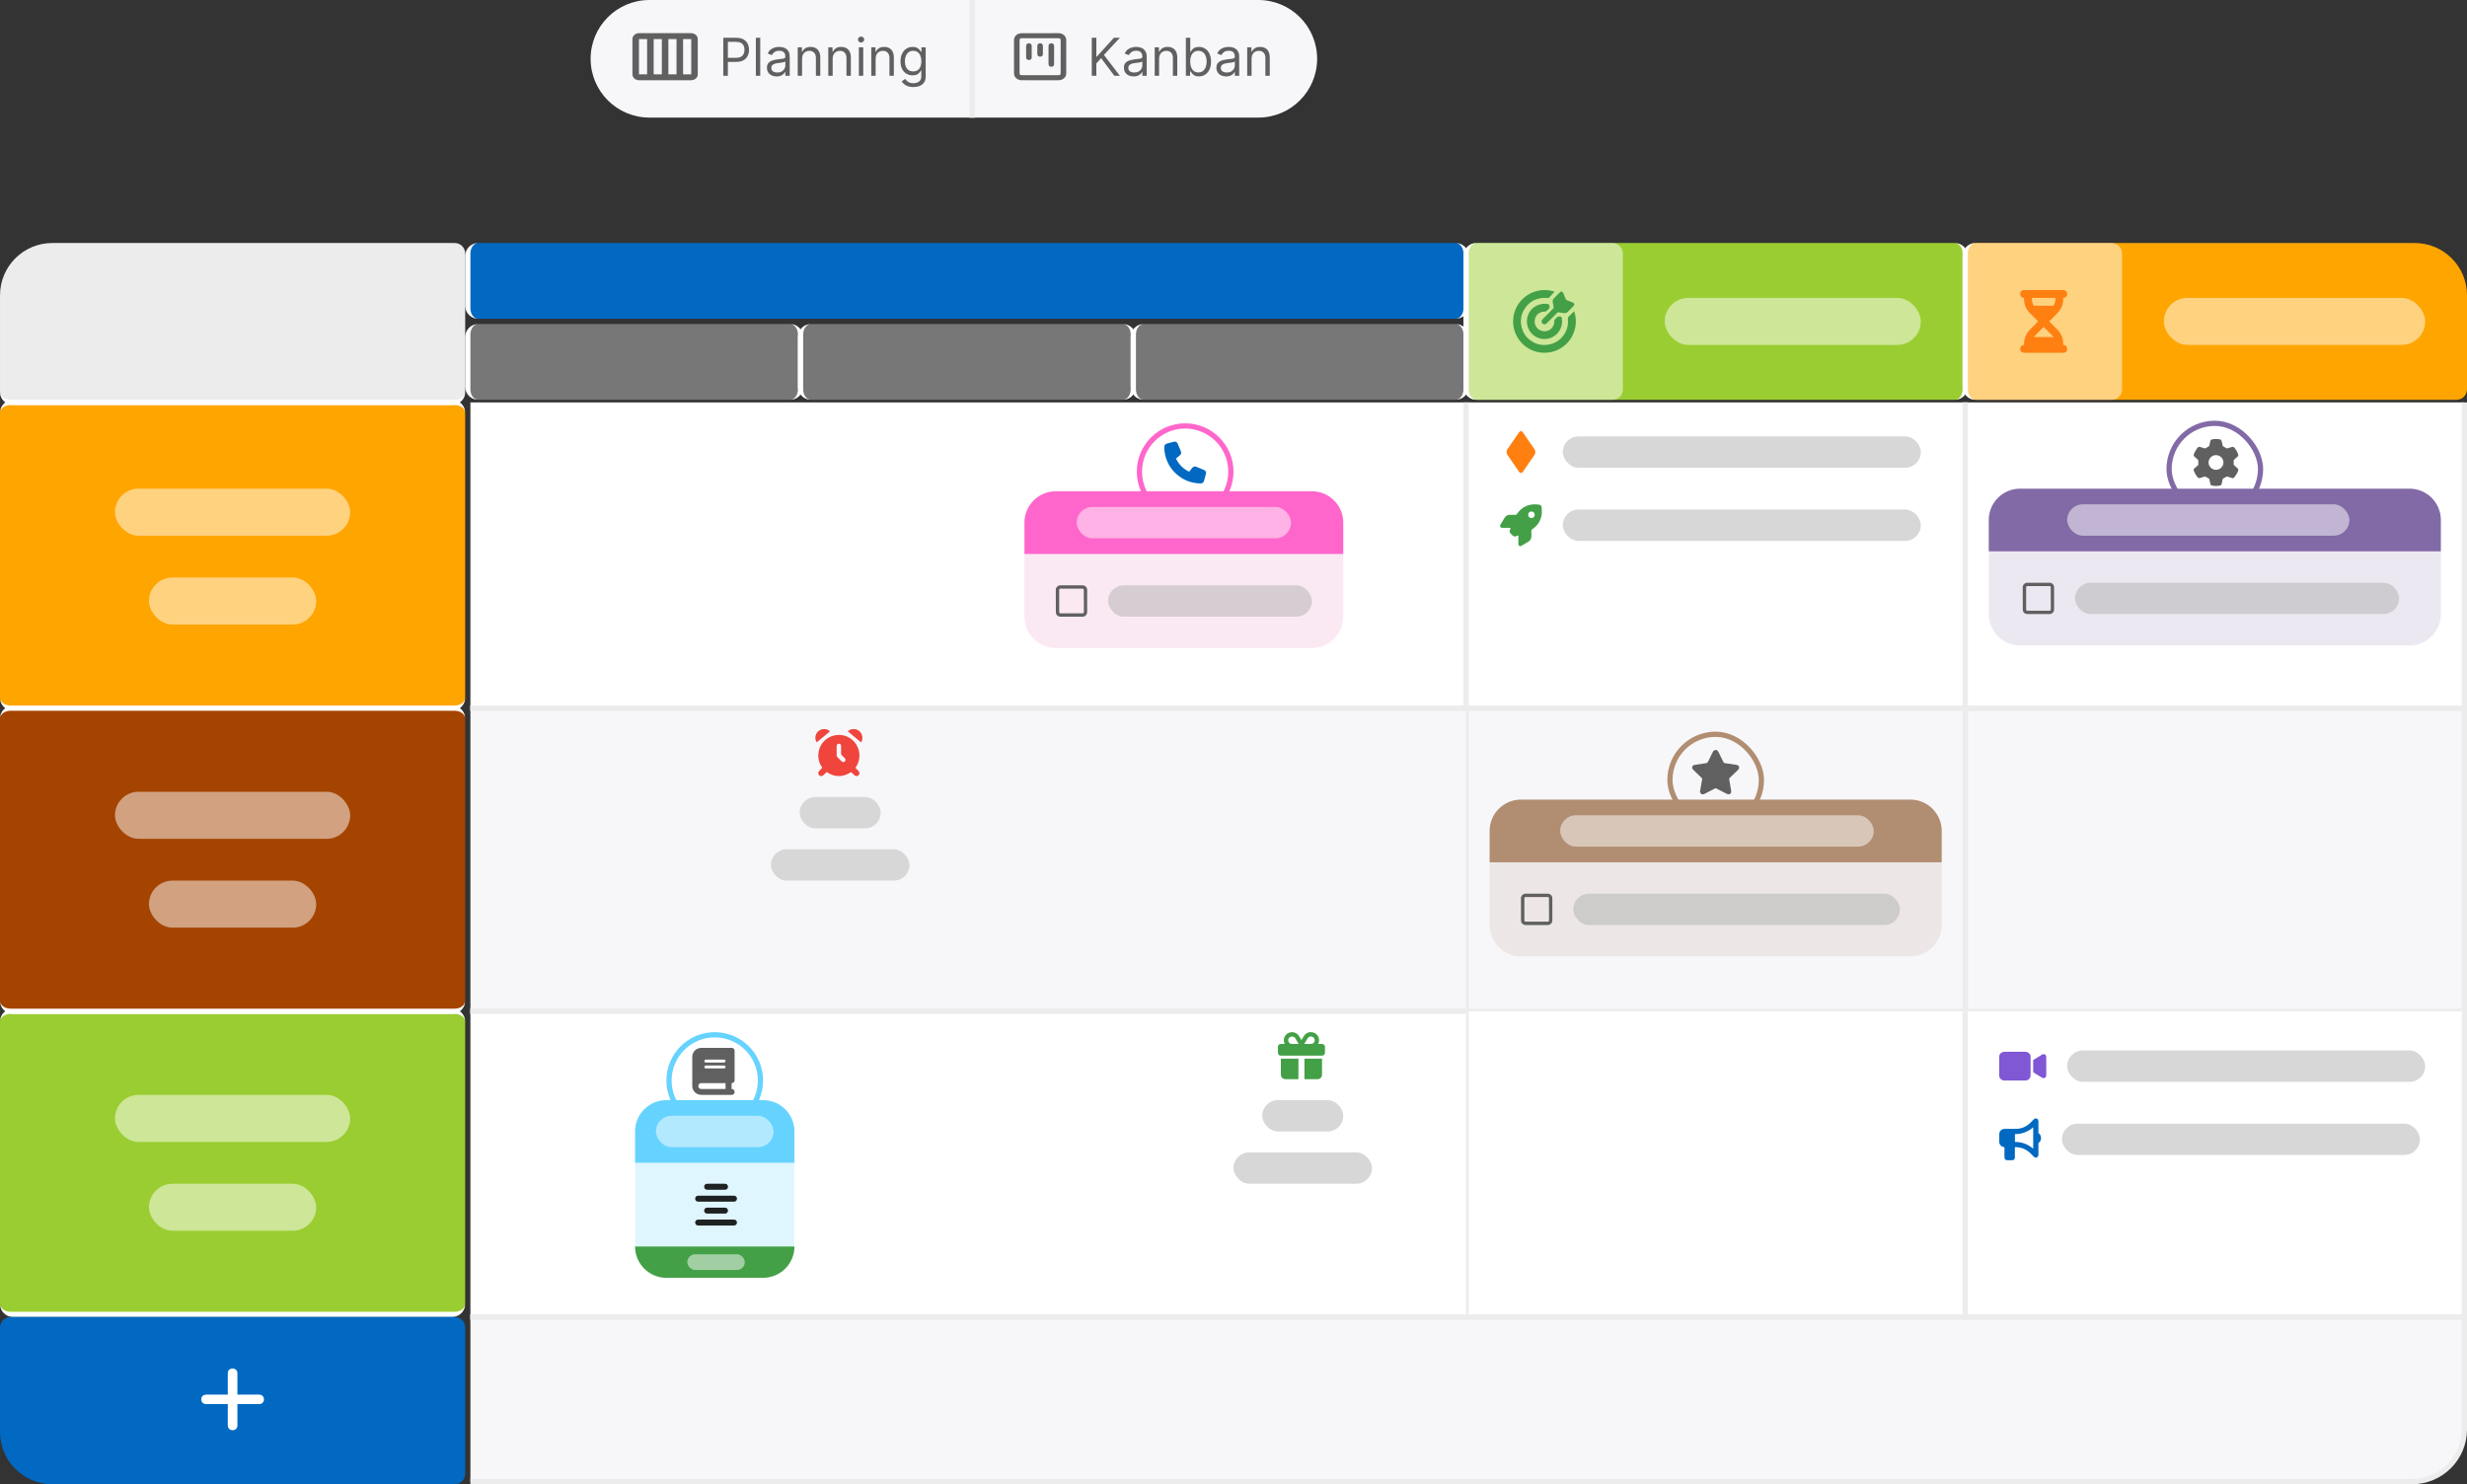
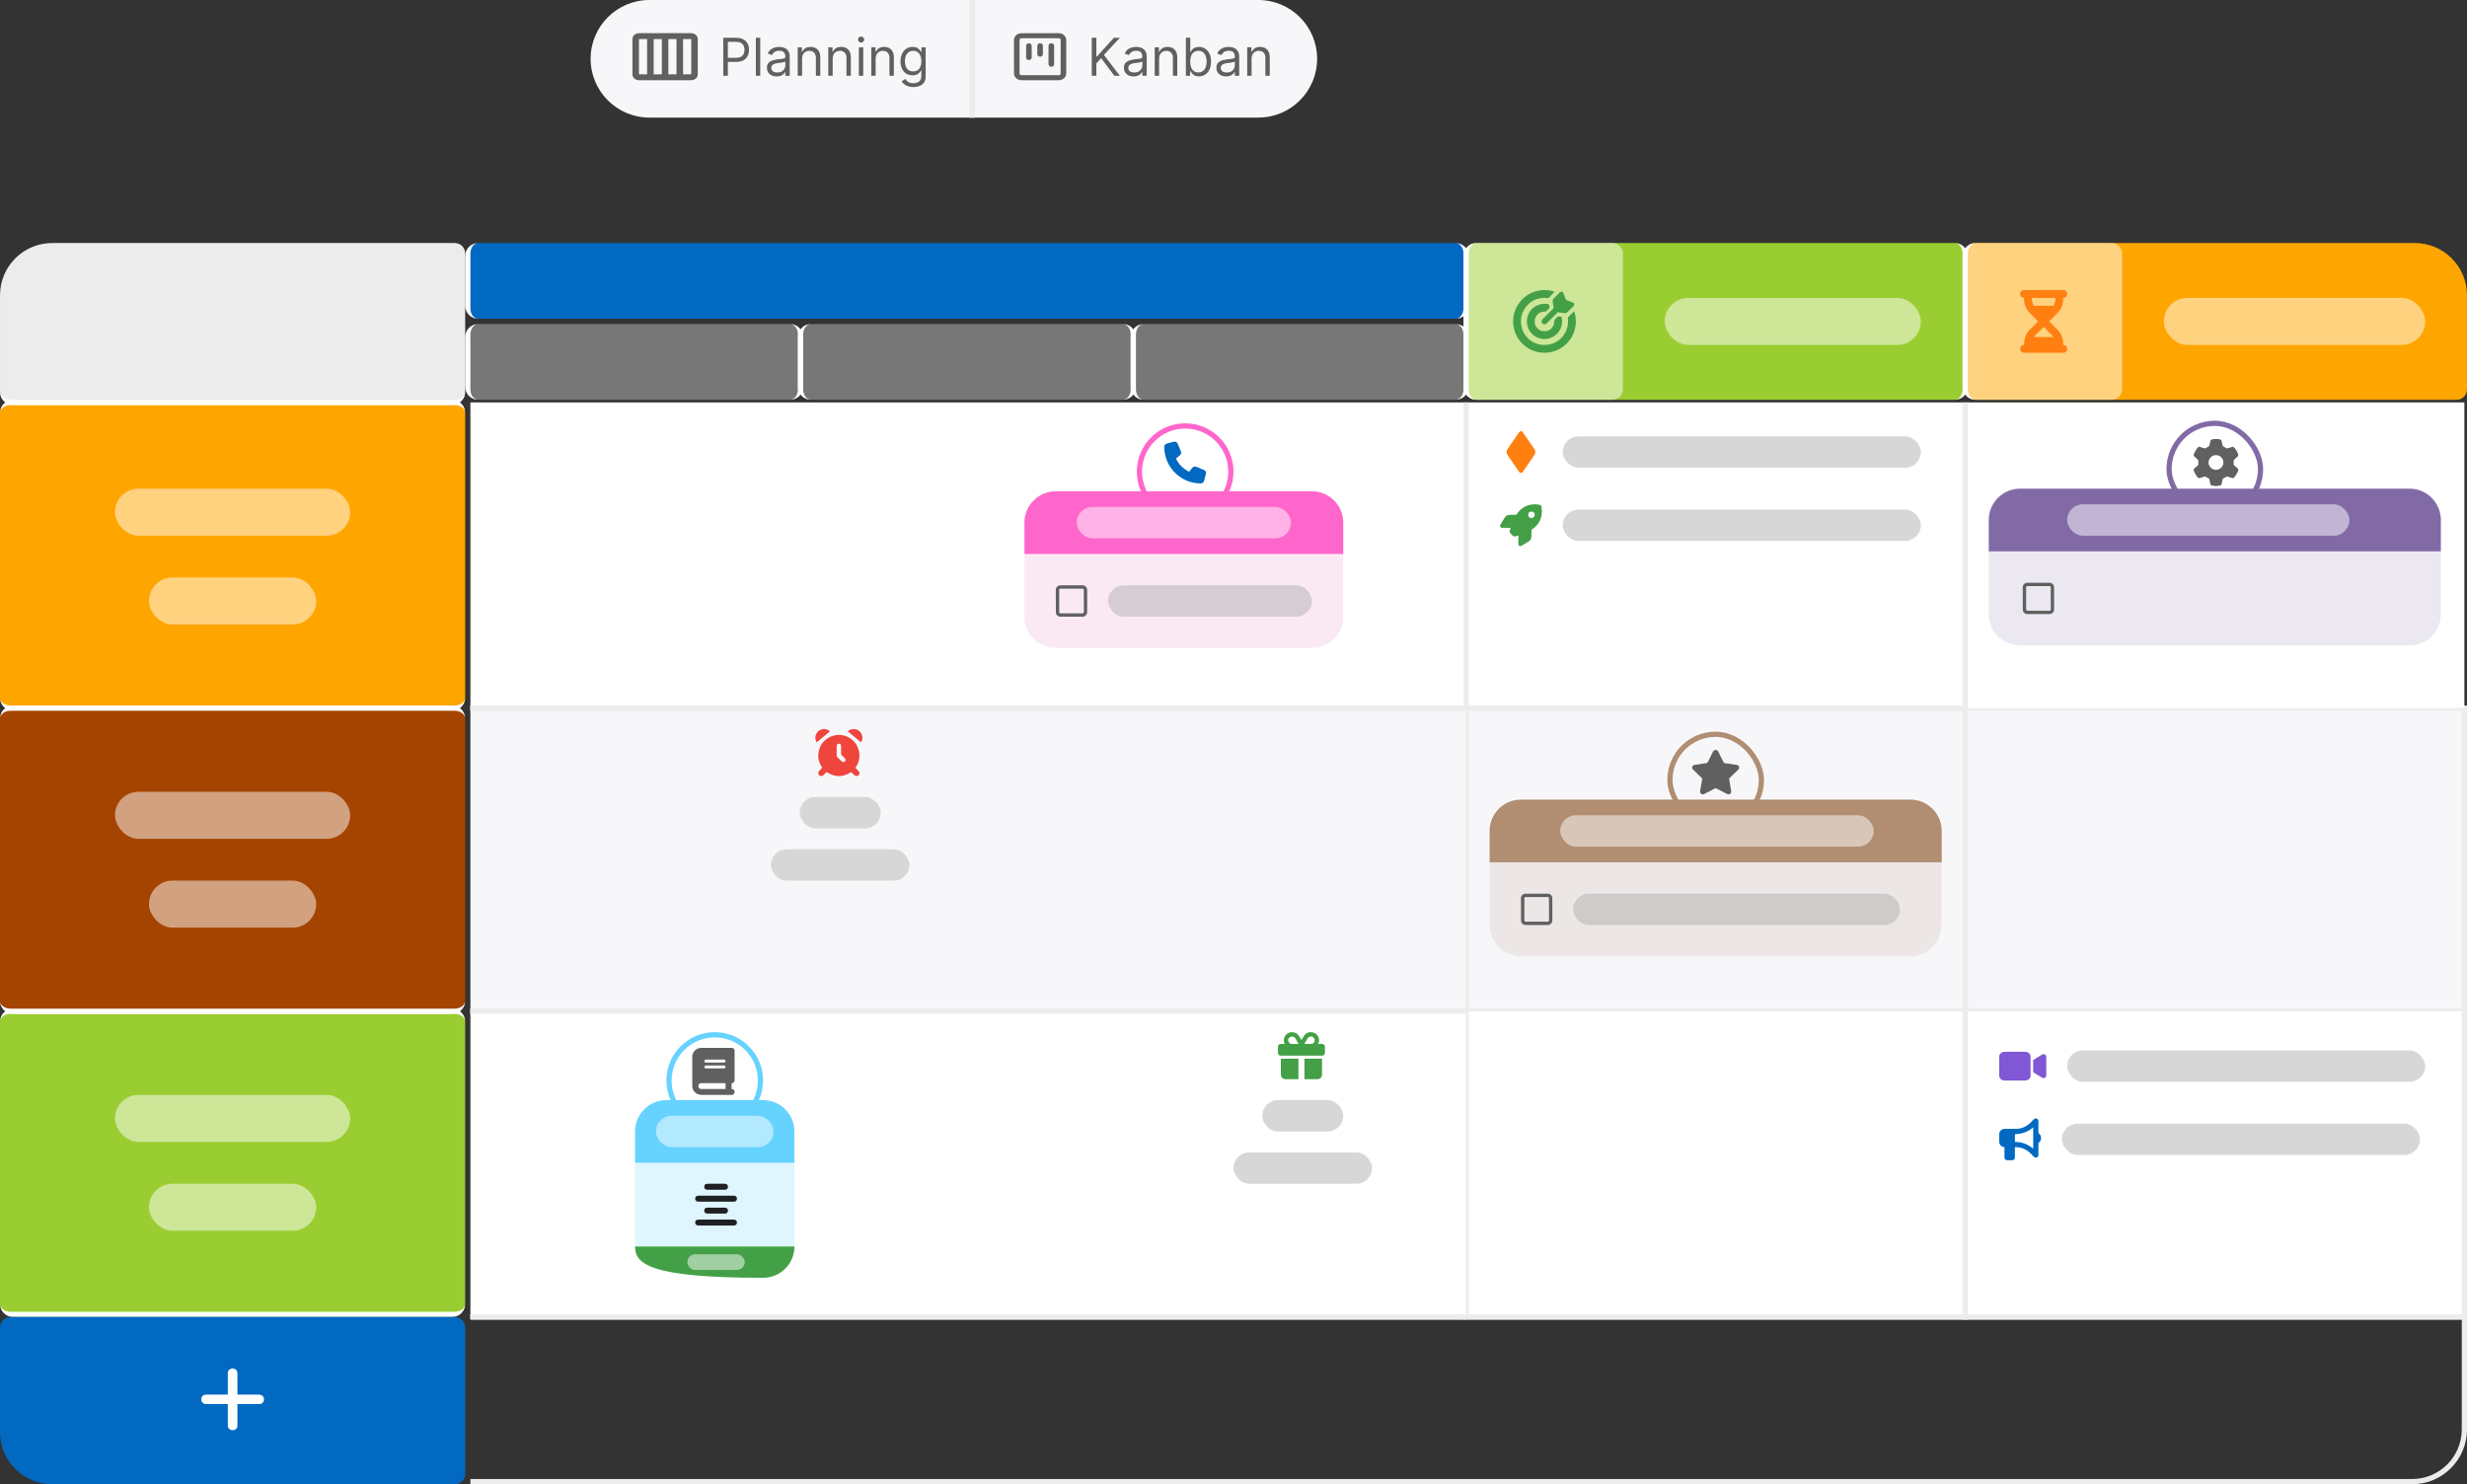
<svg xmlns="http://www.w3.org/2000/svg" width="944" height="568" viewBox="0 0 944 568" fill="none">
  <rect x="0" y="0" width="944" height="568" fill="#333333" stroke="none" />
  <path d="M0 158C0 155.791 1.791 154 4 154H174C176.209 154 178 155.791 178 158V267C178 269.209 176.209 271 174 271H4C1.791 271 0 269.209 0 267V158Z" fill="#FFA500" />
  <path d="M0 158C0 155.239 2.239 153 5 153H173C175.761 153 178 155.239 178 158C178 156.343 176.209 155 174 155H4C1.791 155 0 156.343 0 158ZM178 267C178 269.761 175.761 272 173 272H5C2.239 272 0 269.761 0 267C0 268.657 1.791 270 4 270H174C176.209 270 178 268.657 178 267ZM0 271V154V271ZM178 154V271V154Z" fill="white" />
  <rect x="44" y="187" width="90" height="18" rx="9" fill="#FFD280" />
  <rect x="57" y="221" width="64" height="18" rx="9" fill="#FFD280" />
  <path d="M0 391C0 388.791 1.791 387 4 387H174C176.209 387 178 388.791 178 391V499C178 501.209 176.209 503 174 503H4C1.791 503 0 501.209 0 499V391Z" fill="#9ACD31" />
  <path d="M0 391C0 388.239 2.239 386 5 386H173C175.761 386 178 388.239 178 391C178 389.343 176.209 388 174 388H4C1.791 388 0 389.343 0 391ZM178 499C178 501.761 175.761 504 173 504H5C2.239 504 0 501.761 0 499C0 500.657 1.791 502 4 502H174C176.209 502 178 500.657 178 499ZM0 503V387V503ZM178 387V503V387Z" fill="white" />
  <rect x="44" y="419" width="90" height="18" rx="9" fill="#CDE698" />
  <rect x="57" y="453" width="64" height="18" rx="9" fill="#CDE698" />
  <path d="M0 275C0 272.791 1.791 271 4 271H174C176.209 271 178 272.791 178 275V383C178 385.209 176.209 387 174 387H4C1.791 387 0 385.209 0 383V275Z" fill="#A44400" />
  <path d="M0 275C0 272.239 2.239 270 5 270H173C175.761 270 178 272.239 178 275C178 273.343 176.209 272 174 272H4C1.791 272 0 273.343 0 275ZM178 383C178 385.761 175.761 388 173 388H5C2.239 388 0 385.761 0 383C0 384.657 1.791 386 4 386H174C176.209 386 178 384.657 178 383ZM0 387V271V387ZM178 271V387V271Z" fill="white" />
  <rect x="44" y="303" width="90" height="18" rx="9" fill="#D1A180" />
  <rect x="57" y="337" width="64" height="18" rx="9" fill="#D1A180" />
  <path d="M0.004 508C0.004 505.791 1.795 504 4.004 504H174.004C176.213 504 178.004 505.791 178.004 508V564C178.004 566.209 176.213 568 174.004 568H20.004C8.958 568 0.004 559.046 0.004 548V508Z" fill="#0169C1" />
  <path d="M87.161 533.703V533.514C87.161 530.822 87.156 528.13 87.165 525.439C87.167 524.777 87.462 524.241 88.066 523.934C88.632 523.645 89.245 523.603 89.836 523.876C90.519 524.192 90.842 524.761 90.844 525.491C90.851 527.645 90.847 529.801 90.847 531.954C90.847 532.492 90.847 533.03 90.847 533.566C90.847 533.606 90.847 533.648 90.847 533.703C90.906 533.703 90.954 533.703 91.004 533.703C93.699 533.703 96.396 533.703 99.091 533.703C99.449 533.703 99.797 533.75 100.111 533.932C100.604 534.215 100.89 534.641 100.973 535.193C101.034 535.593 101.014 535.991 100.824 536.356C100.49 537.003 99.938 537.327 99.205 537.329C96.475 537.332 93.745 537.329 91.015 537.329H90.847C90.847 537.385 90.847 537.436 90.847 537.487C90.847 540.175 90.847 542.863 90.847 545.551C90.847 546.649 89.98 547.407 88.869 547.316C88.302 547.27 87.852 547.058 87.51 546.614C87.276 546.311 87.167 545.964 87.165 545.589C87.161 542.89 87.163 540.189 87.163 537.49C87.163 537.441 87.163 537.394 87.163 537.329H87.01C84.334 537.329 81.657 537.329 78.981 537.325C78.767 537.325 78.549 537.307 78.342 537.258C77.602 537.081 77.174 536.593 77.043 535.871C76.934 535.28 77.048 534.728 77.471 534.263C77.777 533.924 78.172 533.768 78.617 533.723C78.803 533.703 78.994 533.699 79.182 533.699C81.784 533.699 84.389 533.699 86.991 533.699C87.045 533.699 87.097 533.699 87.165 533.699L87.161 533.703Z" fill="white" />
  <path d="M0.004 113C0.004 101.954 8.958 93 20.004 93H174.004C176.213 93 178.004 94.791 178.004 97V150C178.004 152.209 176.213 154 174.004 154H4.004C1.795 154 0.004 152.209 0.004 150V113Z" fill="#ECECEC" />
  <path d="M0.004 93H178.004H0.004ZM178.004 150C178.004 152.761 175.765 155 173.004 155H5.004C2.242 155 0.004 152.761 0.004 150C0.004 151.657 1.795 153 4.004 153H174.004C176.213 153 178.004 151.657 178.004 150ZM0.004 154V93V154ZM178.004 93V154V93Z" fill="white" />
-   <path d="M180 504H943V547C943 558.046 934.046 567 923 567H180V504Z" fill="#F7F7FA" />
  <path d="M180 503H944L942 505H180V503ZM944 547C944 558.598 934.598 568 923 568H180V566H923C933.493 566 942 557.493 942 547H944ZM180 567V504V567ZM944 503V547C944 558.598 934.598 568 923 568V566C933.493 566 942 557.493 942 547V505L944 503Z" fill="#ECECEC" />
  <path d="M179 97C179 94.791 180.791 93 183 93H557C559.209 93 561 94.791 561 97V118C561 120.209 559.209 122 557 122H183C180.791 122 179 120.209 179 118V97Z" fill="#0169C1" />
  <path d="M179 93H561H179ZM561 122H179H561ZM183 122C180.239 122 178 119.761 178 117V98C178 95.239 180.239 93 183 93C181.343 93 180 94.791 180 97V118C180 120.209 181.343 122 183 122ZM557 93C559.761 93 562 95.239 562 98V117C562 119.761 559.761 122 557 122C558.657 122 560 120.209 560 118V97C560 94.791 558.657 93 557 93Z" fill="white" />
  <path d="M179 128C179 125.791 180.791 124 183 124H302.333C304.542 124 306.333 125.791 306.333 128V149C306.333 151.209 304.542 153 302.333 153H183C180.791 153 179 151.209 179 149V128Z" fill="#777777" />
  <path d="M179 124H306.333H179ZM306.333 153H179H306.333ZM183 153C180.239 153 178 150.761 178 148V129C178 126.239 180.239 124 183 124C181.343 124 180 125.791 180 128V149C180 151.209 181.343 153 183 153ZM302.333 124C305.095 124 307.333 126.239 307.333 129V148C307.333 150.761 305.095 153 302.333 153C303.99 153 305.333 151.209 305.333 149V128C305.333 125.791 303.99 124 302.333 124Z" fill="white" />
  <path d="M306.333 128C306.333 125.791 308.123 124 310.333 124H429.666C431.875 124 433.666 125.791 433.666 128V149C433.666 151.209 431.875 153 429.666 153H310.333C308.123 153 306.333 151.209 306.333 149V128Z" fill="#777777" />
  <path d="M306.333 124H433.666H306.333ZM433.666 153H306.333H433.666ZM310.333 153C307.571 153 305.333 150.761 305.333 148V129C305.333 126.239 307.571 124 310.333 124C308.676 124 307.333 125.791 307.333 128V149C307.333 151.209 308.676 153 310.333 153ZM429.666 124C432.427 124 434.666 126.239 434.666 129V148C434.666 150.761 432.427 153 429.666 153C431.323 153 432.666 151.209 432.666 149V128C432.666 125.791 431.323 124 429.666 124Z" fill="white" />
  <path d="M433.667 128C433.667 125.791 435.458 124 437.667 124H557.001C559.21 124 561.001 125.791 561.001 128V149C561.001 151.209 559.21 153 557.001 153H437.667C435.458 153 433.667 151.209 433.667 149V128Z" fill="#777777" />
  <path d="M433.667 124H561.001H433.667ZM561.001 153H433.667H561.001ZM437.667 153C434.906 153 432.667 150.761 432.667 148V129C432.667 126.239 434.906 124 437.667 124C436.011 124 434.667 125.791 434.667 128V149C434.667 151.209 436.011 153 437.667 153ZM557.001 124C559.762 124 562.001 126.239 562.001 129V148C562.001 150.761 559.762 153 557.001 153C558.658 153 560.001 151.209 560.001 149V128C560.001 125.791 558.658 124 557.001 124Z" fill="white" />
  <path d="M561 97C561 94.791 562.791 93 565 93H748C750.209 93 752 94.791 752 97V149C752 151.209 750.209 153 748 153H565C562.791 153 561 151.209 561 149V97Z" fill="#9ACD31" />
  <path d="M561 93H752H561ZM752 153H561H752ZM565 153C562.239 153 560 150.761 560 148V98C560 95.239 562.239 93 565 93C563.343 93 562 94.791 562 97V149C562 151.209 563.343 153 565 153ZM748 93C750.761 93 753 95.239 753 98V148C753 150.761 750.761 153 748 153C749.657 153 751 151.209 751 149V97C751 94.791 749.657 93 748 93Z" fill="white" />
  <rect opacity="0.5" x="637" y="114" width="98" height="18" rx="9" fill="white" />
  <g opacity="0.5">
    <path d="M561 97C561 94.791 562.791 93 565 93H617C619.209 93 621 94.791 621 97V149C621 151.209 619.209 153 617 153H565C562.791 153 561 151.209 561 149V97Z" fill="white" />
    <path d="M561 93H621H561ZM621 153H561H621ZM565 153C562.239 153 560 150.761 560 148V98C560 95.239 562.239 93 565 93C563.343 93 562 94.791 562 97V149C562 151.209 563.343 153 565 153ZM621 93V153V93Z" fill="white" />
  </g>
  <path d="M594.855 111.661C594.407 112.131 593.954 112.608 593.498 113.084C593.185 113.407 592.92 113.853 592.536 114.012C592.176 114.161 591.69 113.988 591.261 113.991C587.73 114.009 584.971 115.451 583.167 118.52C582.102 120.334 581.773 122.323 582.106 124.413C582.556 127.251 584.033 129.399 586.501 130.832C588.323 131.888 590.304 132.223 592.396 131.899C594.931 131.508 596.936 130.258 598.402 128.175C599.698 126.334 600.181 124.258 599.949 122.026C599.912 121.657 599.969 121.415 600.256 121.156C600.879 120.596 601.453 119.982 602.049 119.392C602.135 119.308 602.225 119.226 602.321 119.136C603.806 122.956 603.011 128.949 598.247 132.563C593.49 136.171 586.765 135.74 582.513 131.488C578.277 127.254 577.842 120.581 581.372 115.846C584.962 111.027 590.964 110.18 594.855 111.661Z" fill="#43A047" />
  <path d="M591.03 119.243C588.818 119.244 587.177 120.933 587.233 123.149C587.287 125.279 589.063 126.879 591.242 126.762C593.275 126.652 594.78 125.012 594.747 122.913C594.742 122.583 594.817 122.35 595.064 122.133C595.374 121.86 595.638 121.535 595.951 121.27C596.08 121.161 596.288 121.126 596.467 121.096C596.585 121.075 596.714 121.123 596.837 121.136C597.542 121.216 597.561 121.236 597.664 121.949C598.064 124.751 596.786 127.464 594.343 128.843C590.303 131.124 585.173 128.818 584.371 124.157C583.79 120.786 585.837 117.226 589.569 116.431C590.532 116.226 591.501 116.192 592.469 116.413C592.663 116.457 592.749 116.542 592.82 116.762C593.064 117.515 592.943 118.109 592.256 118.56C592.091 118.666 591.967 118.835 591.822 118.973C591.639 119.152 591.374 119.241 591.027 119.241L591.03 119.243Z" fill="#43A047" />
  <path d="M598.488 119.839C597.922 119.754 597.166 119.653 596.417 119.516C596.187 119.474 596.048 119.525 595.891 119.681C594.568 121.013 593.239 122.34 591.91 123.666C591.608 123.968 591.261 124.194 590.808 124.098C589.965 123.92 589.625 123.021 590.131 122.325C590.218 122.204 590.325 122.096 590.432 121.99C591.714 120.706 592.995 119.421 594.284 118.143C594.457 117.971 594.535 117.821 594.481 117.556C594.347 116.909 594.267 116.249 594.163 115.596C594.07 115.011 594.218 114.523 594.657 114.101C595.398 113.391 596.111 112.653 596.838 111.929C597.392 111.378 597.919 111.491 598.222 112.227C598.52 112.954 598.821 113.681 599.101 114.416C599.192 114.657 599.329 114.803 599.575 114.895C600.335 115.179 601.088 115.483 601.839 115.789C602.487 116.052 602.605 116.623 602.114 117.119C601.375 117.866 600.627 118.607 599.885 119.35C599.551 119.684 599.161 119.879 598.49 119.838L598.488 119.839Z" fill="#43A047" />
  <path d="M752 97C752 94.791 753.791 93 756 93H924C935.046 93 944 101.954 944 113V149C944 151.209 942.209 153 940 153H756C753.791 153 752 151.209 752 149V97Z" fill="#FFA500" />
  <path d="M752 93H944H752ZM944 153H752H944ZM756 153C753.239 153 751 150.761 751 148V98C751 95.239 753.239 93 756 93C754.343 93 753 94.791 753 97V149C753 151.209 754.343 153 756 153ZM944 93V153V93Z" fill="white" />
  <rect opacity="0.5" x="828" y="114" width="100" height="18" rx="9" fill="white" />
  <g opacity="0.5">
    <path d="M752 97C752 94.791 753.791 93 756 93H808C810.209 93 812 94.791 812 97V149C812 151.209 810.209 153 808 153H756C753.791 153 752 151.209 752 149V97Z" fill="white" />
    <path d="M752 93H812H752ZM812 153H752H812ZM756 153C753.239 153 751 150.761 751 148V98C751 95.239 753.239 93 756 93C754.343 93 753 94.791 753 97V149C753 151.209 754.343 153 756 153ZM812 93V153V93Z" fill="white" />
  </g>
  <path d="M784.114 123.009C784.333 123.226 784.547 123.436 784.758 123.648C785.591 124.48 786.425 125.313 787.256 126.147C787.778 126.671 788.231 127.252 788.581 127.906C788.886 128.478 789.123 129.076 789.272 129.71C789.388 130.204 789.466 130.702 789.478 131.209C789.484 131.471 789.478 131.732 789.478 132C789.727 132.005 789.945 132.036 790.148 132.131C790.629 132.354 790.896 132.737 790.974 133.256C791.022 133.581 791.001 133.901 790.851 134.197C790.581 134.73 790.136 134.996 789.544 134.998C787.308 135.002 785.072 134.999 782.837 134.999C780.099 134.999 777.36 135.001 774.623 134.996C774.409 134.996 774.192 134.966 773.986 134.915C773.621 134.825 773.362 134.575 773.197 134.255C772.911 133.7 772.934 133.139 773.28 132.611C773.515 132.25 773.875 132.083 774.292 132.024C774.363 132.014 774.433 132.006 774.513 131.996C774.513 131.955 774.513 131.914 774.513 131.875C774.528 131.495 774.527 131.113 774.561 130.734C774.62 130.095 774.764 129.473 774.989 128.87C775.227 128.234 775.55 127.648 775.945 127.097C776.387 126.482 776.935 125.965 777.465 125.432C778.241 124.653 779.018 123.876 779.794 123.098C779.859 123.032 779.86 122.967 779.797 122.904C778.794 121.898 777.787 120.895 776.786 119.886C776.393 119.488 776.031 119.061 775.724 118.592C775.333 117.994 775.027 117.353 774.827 116.665C774.654 116.07 774.543 115.464 774.53 114.841C774.525 114.592 774.516 114.342 774.513 114.092C774.513 114.025 774.497 113.999 774.424 113.999C773.932 113.993 773.553 113.766 773.265 113.379C773.114 113.176 773.042 112.937 773.02 112.69C772.99 112.376 773.024 112.066 773.173 111.779C773.394 111.359 773.739 111.12 774.193 111.041C774.358 111.011 774.528 111.002 774.696 111.002C779.597 111 784.5 111 789.401 111C789.72 111 790.032 111.033 790.31 111.209C790.699 111.453 790.92 111.808 790.98 112.262C791.022 112.581 791.004 112.897 790.858 113.187C790.597 113.707 790.167 113.973 789.586 113.997C789.562 113.997 789.538 114 789.499 114.003C789.499 114.046 789.499 114.085 789.499 114.125C789.479 114.558 789.485 114.995 789.436 115.425C789.342 116.252 789.111 117.041 788.742 117.792C788.402 118.478 787.978 119.105 787.448 119.652C786.701 120.421 785.942 121.177 785.188 121.937C784.852 122.275 784.511 122.612 784.173 122.949C784.157 122.964 784.144 122.981 784.117 123.011L784.114 123.009ZM777.509 114C777.509 114.161 777.509 114.312 777.509 114.461C777.515 115.331 777.718 116.147 778.193 116.887C778.247 116.972 778.301 117.002 778.4 117.002C779.97 116.999 781.54 117.001 783.112 117.001C783.961 117.001 784.81 117.001 785.66 117.001C785.711 117.001 785.753 116.998 785.786 116.945C786.012 116.586 786.192 116.207 786.315 115.802C786.492 115.22 786.518 114.623 786.503 114.021C786.503 114.014 786.495 114.005 786.492 113.999H777.509V114ZM782.021 125.091C781.944 125.172 781.893 125.229 781.839 125.283C780.86 126.265 779.877 127.244 778.903 128.231C778.687 128.451 778.504 128.702 778.307 128.939C778.295 128.955 778.29 128.976 778.281 128.997H785.744C785.719 128.956 785.704 128.926 785.682 128.9C785.489 128.667 785.31 128.421 785.098 128.206C784.139 127.234 783.17 126.271 782.207 125.306C782.144 125.243 782.09 125.169 782.022 125.091H782.021Z" fill="#FF7F11" />
  <path d="M752 271H943V387H752V271Z" fill="#F7F7FA" />
  <path d="M752 271V270H751V271H752ZM943 271H944V270H943V271ZM943 387V388H944V387H943ZM752 387H751V388H752V387ZM752 272H943V270H752V272ZM942 271V387H944V271H942ZM943 386H752V388H943V386ZM753 387V271H751V387H753Z" fill="#ECECEC" />
  <path d="M561 271H752V387H561V271Z" fill="#F7F7FA" />
  <path d="M561 271V270H560V271H561ZM752 271H753V270H752V271ZM752 387V388H753V387H752ZM561 387H560V388H561V387ZM561 272H752V270H561V272ZM751 271V387H753V271H751ZM752 386H561V388H752V386ZM562 387V271H560V387H562Z" fill="#ECECEC" />
  <path opacity="0.15" d="M570 330H743V354C743 360.627 737.627 366 731 366H582C575.373 366 570 360.627 570 354V330Z" fill="#B18D71" />
  <path d="M588.066 342C589.445 342 590.811 342 592.19 342C592.537 342 592.861 342.06 593.161 342.252C593.628 342.539 593.904 342.959 593.976 343.51C593.988 343.618 594 343.738 594 343.846C594 346.651 594 349.457 594 352.262C594 352.993 593.568 353.604 592.945 353.868C592.729 353.964 592.49 354 592.25 354C589.433 354 586.627 354 583.81 354C583.427 354 583.067 353.916 582.743 353.688C582.324 353.377 582.072 352.969 582.024 352.442C582.024 352.37 582.024 352.298 582.024 352.238C582 349.385 582 346.555 582 343.726C582 343.115 582.276 342.635 582.779 342.288C583.031 342.108 583.319 342.036 583.618 342C583.75 342 583.882 342 584.002 342C585.357 342 586.711 342 588.066 342ZM592.717 347.994C592.717 346.603 592.717 345.213 592.717 343.834C592.717 343.774 592.717 343.714 592.717 343.654C592.693 343.475 592.585 343.343 592.418 343.307C592.346 343.295 592.274 343.283 592.202 343.283C589.421 343.283 586.651 343.283 583.87 343.283C583.81 343.283 583.738 343.283 583.678 343.283C583.487 343.307 583.367 343.427 583.331 343.606C583.319 343.678 583.307 343.762 583.307 343.846C583.307 346.627 583.307 349.397 583.307 352.178C583.307 352.238 583.307 352.286 583.319 352.346C583.343 352.525 583.451 352.645 583.63 352.681C583.702 352.693 583.774 352.705 583.858 352.705C586.639 352.705 589.409 352.705 592.19 352.705C592.25 352.705 592.31 352.705 592.382 352.693C592.561 352.669 592.681 352.561 592.717 352.382C592.729 352.31 592.741 352.238 592.741 352.166C592.741 350.775 592.741 349.385 592.741 347.994H592.717Z" fill="#606060" />
  <rect opacity="0.5" x="602" y="342" width="125" height="12" rx="6" fill="#B0B0B0" />
  <rect x="639" y="281" width="35" height="35" rx="17.5" stroke="#B18D71" stroke-width="2" />
  <path d="M650.5 302.982C650.622 302.265 650.726 301.645 650.836 301.026C651.006 300.059 651.187 299.093 651.345 298.123C651.363 298.011 651.291 297.847 651.203 297.763C650.107 296.687 649.001 295.621 647.894 294.554C647.63 294.299 647.452 294.011 647.511 293.635C647.596 293.096 647.862 292.81 648.419 292.722C649.682 292.52 650.949 292.339 652.215 292.149C652.287 292.138 652.359 292.109 652.429 292.115C653.16 292.164 653.488 291.757 653.76 291.147C654.28 289.979 654.884 288.846 655.458 287.702C655.744 287.131 656.257 286.887 656.816 287.049C657.163 287.149 657.376 287.389 657.529 287.7C658.195 289.047 658.873 290.389 659.532 291.739C659.623 291.924 659.735 292.003 659.932 292.031C661.423 292.246 662.913 292.471 664.405 292.685C665.147 292.792 665.538 293.19 665.497 293.828C665.477 294.138 665.313 294.375 665.093 294.587C664.012 295.627 662.937 296.675 661.847 297.706C661.68 297.863 661.641 298.009 661.677 298.216C661.93 299.673 662.173 301.131 662.426 302.587C662.552 303.313 662.259 303.855 661.597 303.966C661.353 304.007 661.05 303.933 660.822 303.82C659.455 303.139 658.1 302.437 656.746 301.73C656.555 301.63 656.411 301.64 656.226 301.737C654.882 302.442 653.535 303.138 652.185 303.834C651.636 304.117 651.093 304.039 650.771 303.599C650.626 303.401 650.567 303.144 650.498 302.983L650.5 302.982Z" fill="#606060" />
  <path d="M570 318C570 311.373 575.373 306 582 306H731C737.627 306 743 311.373 743 318V330H570V318Z" fill="#B18D71" />
  <rect opacity="0.5" x="597" y="312" width="120" height="12" rx="6" fill="white" />
  <path d="M180 271H561V387H180V271Z" fill="#F7F7FA" />
  <path d="M180 272H561V270H180V272ZM561 386H180V388H561V386Z" fill="#ECECEC" />
  <rect x="306" y="305" width="31" height="12" rx="6" fill="#D7D7D7" />
  <rect x="295" y="325" width="53" height="12" rx="6" fill="#D7D7D7" />
  <path d="M316.314 295.471C315.899 295.862 315.483 296.253 315.064 296.642C314.721 296.963 314.32 297.07 313.87 296.926C313.443 296.789 313.207 296.479 313.135 296.048C313.068 295.651 313.206 295.313 313.48 295.023C313.866 294.613 314.245 294.198 314.648 293.763C313.291 291.903 312.82 289.766 313.315 287.443C313.711 285.591 314.662 284.054 316.171 282.899C319.191 280.587 323.395 280.73 326.21 283.206C328.964 285.628 329.957 290.192 327.33 293.843C327.701 294.213 328.086 294.581 328.451 294.967C328.595 295.12 328.732 295.302 328.807 295.496C328.991 295.977 328.802 296.53 328.402 296.79C327.937 297.095 327.362 297.046 326.95 296.662C326.526 296.266 326.104 295.866 325.681 295.469C322.58 297.508 319.441 297.51 316.315 295.471H316.314ZM320.145 287.268C320.145 287.878 320.124 288.489 320.157 289.098C320.168 289.312 320.265 289.566 320.41 289.722C320.931 290.287 321.479 290.829 322.041 291.354C322.195 291.498 322.422 291.602 322.63 291.64C322.968 291.702 323.291 291.484 323.447 291.165C323.613 290.825 323.555 290.474 323.254 290.162C322.856 289.75 322.451 289.345 322.038 288.949C321.899 288.815 321.84 288.68 321.842 288.485C321.852 287.509 321.849 286.534 321.846 285.558C321.845 284.979 321.51 284.606 320.999 284.605C320.486 284.603 320.149 284.975 320.145 285.552C320.142 286.124 320.145 286.696 320.145 287.269V287.268Z" fill="#EF453D" />
  <path d="M317.587 279.87C315.893 281.283 314.215 282.681 312.538 284.08C311.746 283.112 311.761 281.109 313.04 279.913C314.309 278.725 316.354 278.684 317.588 279.87H317.587Z" fill="#EF453D" />
  <path d="M329.469 284.091C327.784 282.686 326.101 281.283 324.416 279.878C325.366 278.89 327.353 278.596 328.752 279.732C330.067 280.801 330.406 282.809 329.47 284.092L329.469 284.091Z" fill="#EF453D" />
  <path d="M180 154H561V271H180V154Z" fill="white" />
  <path d="M561 270H180V272H561V270Z" fill="#ECECEC" />
  <path d="M392 212H514V236C514 242.627 508.627 248 502 248H404C397.373 248 392 242.627 392 236V212Z" fill="#FAE9F3" />
  <path d="M410.066 224C411.445 224 412.811 224 414.19 224C414.537 224 414.861 224.06 415.161 224.252C415.628 224.539 415.904 224.959 415.976 225.51C415.988 225.618 416 225.738 416 225.846C416 228.651 416 231.457 416 234.262C416 234.993 415.568 235.604 414.945 235.868C414.729 235.964 414.49 236 414.25 236C411.433 236 408.627 236 405.81 236C405.427 236 405.067 235.916 404.743 235.688C404.324 235.377 404.072 234.969 404.024 234.442C404.024 234.37 404.024 234.298 404.024 234.238C404 231.385 404 228.555 404 225.726C404 225.115 404.276 224.635 404.779 224.288C405.031 224.108 405.319 224.036 405.618 224C405.75 224 405.882 224 406.002 224C407.357 224 408.711 224 410.066 224ZM414.717 229.994C414.717 228.603 414.717 227.213 414.717 225.834C414.717 225.774 414.717 225.714 414.717 225.654C414.693 225.475 414.585 225.343 414.418 225.307C414.346 225.295 414.274 225.283 414.202 225.283C411.421 225.283 408.651 225.283 405.87 225.283C405.81 225.283 405.738 225.283 405.678 225.283C405.487 225.307 405.367 225.427 405.331 225.606C405.319 225.678 405.307 225.762 405.307 225.846C405.307 228.627 405.307 231.397 405.307 234.178C405.307 234.238 405.307 234.286 405.319 234.346C405.343 234.525 405.451 234.645 405.63 234.681C405.702 234.693 405.774 234.705 405.858 234.705C408.639 234.705 411.409 234.705 414.19 234.705C414.25 234.705 414.31 234.705 414.382 234.693C414.561 234.669 414.681 234.561 414.717 234.382C414.729 234.31 414.741 234.238 414.741 234.166C414.741 232.775 414.741 231.385 414.741 229.994H414.717Z" fill="#606060" />
  <rect x="424" y="224" width="78" height="12" rx="6" fill="#D5CDD1" />
  <circle cx="453.5" cy="180.5" r="17.5" fill="white" stroke="#FF66CB" stroke-width="2" />
  <path d="M449.995 175.484C451.08 177.759 452.75 179.429 455.033 180.512C455.414 180.044 455.788 179.588 456.16 179.128C456.402 178.829 456.675 178.561 457.079 178.542C457.313 178.531 457.567 178.556 457.783 178.642C458.765 179.03 459.738 179.442 460.711 179.854C461.325 180.113 461.618 180.66 461.456 181.314C461.228 182.234 460.979 183.149 460.715 184.059C460.537 184.67 460.042 185.009 459.393 184.998C456.392 184.948 453.652 184.093 451.237 182.291C448.494 180.245 446.677 177.569 445.874 174.225C445.629 173.201 445.521 172.158 445.5 171.106C445.486 170.421 445.867 169.929 446.527 169.748C447.354 169.521 448.18 169.298 449.007 169.074C449.818 168.854 450.372 169.124 450.691 169.893C451.065 170.792 451.44 171.69 451.814 172.589C452.122 173.33 451.997 173.82 451.371 174.333C450.926 174.697 450.482 175.061 450.037 175.426C450.025 175.436 450.017 175.453 449.995 175.484Z" fill="#0169C1" />
  <path d="M392 200C392 193.373 397.373 188 404 188H502C508.627 188 514 193.373 514 200V212H392V200Z" fill="#FF66CB" />
  <rect x="412" y="194" width="82" height="12" rx="6" fill="#FFB2E5" />
  <path d="M752 154H943V271H752V154Z" fill="white" />
-   <path d="M943 271V272H944V271H943ZM752 271H751V272H752V271ZM942 154V271H944V154H942ZM943 270H752V272H943V270ZM753 271V154H751V271H753Z" fill="#ECECEC" />
  <path opacity="0.15" d="M761 211H934V235C934 241.627 928.627 247 922 247H773C766.373 247 761 241.627 761 235V211Z" fill="#826AA6" />
  <path d="M780.066 223C781.445 223 782.811 223 784.19 223C784.537 223 784.861 223.06 785.161 223.252C785.628 223.539 785.904 223.959 785.976 224.51C785.988 224.618 786 224.738 786 224.846C786 227.651 786 230.457 786 233.262C786 233.993 785.568 234.604 784.945 234.868C784.729 234.964 784.49 235 784.25 235C781.433 235 778.627 235 775.81 235C775.427 235 775.067 234.916 774.743 234.688C774.324 234.377 774.072 233.969 774.024 233.442C774.024 233.37 774.024 233.298 774.024 233.238C774 230.385 774 227.555 774 224.726C774 224.115 774.276 223.635 774.779 223.288C775.031 223.108 775.319 223.036 775.618 223C775.75 223 775.882 223 776.002 223C777.357 223 778.711 223 780.066 223ZM784.717 228.994C784.717 227.603 784.717 226.213 784.717 224.834C784.717 224.774 784.717 224.714 784.717 224.654C784.693 224.475 784.585 224.343 784.418 224.307C784.346 224.295 784.274 224.283 784.202 224.283C781.421 224.283 778.651 224.283 775.87 224.283C775.81 224.283 775.738 224.283 775.678 224.283C775.487 224.307 775.367 224.427 775.331 224.606C775.319 224.678 775.307 224.762 775.307 224.846C775.307 227.627 775.307 230.397 775.307 233.178C775.307 233.238 775.307 233.286 775.319 233.346C775.343 233.525 775.451 233.645 775.63 233.681C775.702 233.693 775.774 233.705 775.858 233.705C778.639 233.705 781.409 233.705 784.19 233.705C784.25 233.705 784.31 233.705 784.382 233.693C784.561 233.669 784.681 233.561 784.717 233.382C784.729 233.31 784.741 233.238 784.741 233.166C784.741 231.775 784.741 230.385 784.741 228.994H784.717Z" fill="#606060" />
-   <rect opacity="0.5" x="794" y="223" width="124" height="12" rx="6" fill="#B0B0B0" />
  <rect x="830" y="162" width="35" height="35" rx="17.5" stroke="#826AA6" stroke-width="2" />
  <path d="M848.008 185.997C847.484 185.943 847.013 185.904 846.546 185.842C846.129 185.787 845.864 185.56 845.78 185.132C845.665 184.545 845.54 183.96 845.401 183.379C845.378 183.282 845.284 183.178 845.194 183.124C844.783 182.878 844.364 182.644 843.94 182.42C843.847 182.371 843.71 182.346 843.612 182.376C843.042 182.542 842.475 182.72 841.913 182.912C841.5 183.053 841.178 182.949 840.905 182.625C840.288 181.891 839.825 181.068 839.471 180.186C839.326 179.826 839.407 179.487 839.713 179.219C840.153 178.835 840.587 178.444 841.034 178.069C841.174 177.952 841.205 177.829 841.199 177.657C841.185 177.21 841.205 176.761 841.188 176.314C841.184 176.191 841.132 176.038 841.047 175.957C840.633 175.561 840.198 175.183 839.772 174.798C839.387 174.449 839.318 174.164 839.51 173.696C839.836 172.894 840.256 172.144 840.8 171.465C841.203 170.962 841.417 170.898 842.024 171.091C842.555 171.258 843.083 171.434 843.616 171.59C843.713 171.618 843.851 171.59 843.943 171.54C844.363 171.309 844.778 171.067 845.183 170.812C845.279 170.753 845.376 170.639 845.402 170.533C845.542 169.962 845.664 169.385 845.784 168.81C845.859 168.45 846.073 168.233 846.435 168.157C847.439 167.945 848.442 167.955 849.448 168.143C849.825 168.214 850.04 168.442 850.118 168.813C850.238 169.389 850.36 169.965 850.5 170.536C850.526 170.642 850.624 170.754 850.721 170.815C851.127 171.069 851.541 171.311 851.961 171.543C852.052 171.594 852.191 171.619 852.288 171.591C852.858 171.424 853.424 171.246 853.987 171.055C854.385 170.918 854.699 171.008 854.978 171.317C855.643 172.055 856.085 172.92 856.44 173.831C856.574 174.177 856.478 174.492 856.193 174.745C855.744 175.146 855.291 175.545 854.855 175.961C854.769 176.043 854.718 176.196 854.714 176.319C854.697 176.766 854.697 177.214 854.714 177.661C854.718 177.783 854.775 177.934 854.862 178.016C855.284 178.419 855.725 178.801 856.157 179.194C856.511 179.516 856.574 179.809 856.4 180.254C856.062 181.115 855.582 181.896 855 182.616C854.707 182.979 854.447 183.055 854.001 182.916C853.435 182.739 852.872 182.549 852.302 182.382C852.198 182.352 852.051 182.382 851.951 182.434C851.534 182.652 851.123 182.881 850.721 183.122C850.624 183.18 850.526 183.294 850.5 183.398C850.358 183.989 850.238 184.584 850.112 185.178C850.038 185.527 849.825 185.75 849.473 185.806C848.97 185.886 848.464 185.94 848.007 186L848.008 185.997ZM847.952 179.795C849.502 179.795 850.792 178.527 850.797 176.996C850.803 175.446 849.517 174.166 847.954 174.166C846.403 174.166 845.114 175.435 845.109 176.966C845.104 178.516 846.39 179.795 847.952 179.795Z" fill="#606060" />
  <path d="M761 199C761 192.373 766.373 187 773 187H922C928.627 187 934 192.373 934 199V211H761V199Z" fill="#826AA6" />
  <rect opacity="0.5" x="791" y="193" width="108" height="12" rx="6" fill="white" />
  <path d="M561 154H752V271H561V154Z" fill="white" />
  <path d="M752 271V272H753V271H752ZM561 271H560V272H561V271ZM751 154V271H753V154H751ZM752 270H561V272H752V270ZM562 271V154H560V271H562Z" fill="#ECECEC" />
  <path d="M576.5 173.002C576.5 172.602 576.617 172.202 576.837 171.882C578.296 169.772 579.748 167.653 581.199 165.542C581.236 165.486 581.272 165.438 581.316 165.382C581.588 164.974 582.108 164.878 582.482 165.166C582.563 165.23 582.629 165.302 582.687 165.398C583.098 165.974 583.501 166.573 583.904 167.157L587.137 171.858C587.621 172.53 587.621 173.466 587.137 174.137L582.805 180.438C582.768 180.494 582.731 180.542 582.695 180.598C582.431 181.014 581.91 181.126 581.529 180.846C581.441 180.782 581.36 180.694 581.302 180.59C580.862 179.958 580.429 179.319 579.99 178.679C578.941 177.16 577.9 175.641 576.852 174.121C576.625 173.793 576.5 173.402 576.5 173.002Z" fill="#FF7F11" />
  <rect opacity="0.5" x="598" y="167" width="137" height="12" rx="6" fill="#B0B0B0" />
  <path d="M580.986 204.911C580.65 205.022 580.327 205.125 580.007 205.237C579.55 205.398 579.162 205.316 578.827 204.956C578.559 204.669 578.274 204.4 577.998 204.122C577.667 203.79 577.561 203.41 577.733 202.959C577.848 202.658 577.947 202.35 578.063 202.014C577.952 202.009 577.866 202.002 577.78 202.002C576.804 202.002 575.829 202.002 574.853 202.002C574.12 202.001 573.781 201.422 574.15 200.794C574.67 199.912 575.197 199.034 575.722 198.155C576.18 197.385 576.87 197.02 577.755 197.012C578.513 197.005 579.272 197.004 580.031 197.015C580.206 197.018 580.298 196.952 580.388 196.813C581.668 194.834 583.435 193.56 585.774 193.136C586.884 192.935 588 192.967 589.106 193.169C589.619 193.262 589.823 193.658 589.89 194.144C590.173 196.183 589.937 198.13 588.872 199.93C588.221 201.028 587.307 201.872 586.257 202.572C586.057 202.705 585.985 202.836 585.991 203.071C586.007 203.78 585.997 204.488 585.997 205.197C585.997 206.133 585.612 206.844 584.79 207.319C583.94 207.811 583.099 208.32 582.258 208.828C581.966 209.004 581.675 209.075 581.364 208.896C581.057 208.719 580.999 208.429 581.001 208.101C581.007 207.085 581.003 206.067 581.002 205.051C581.002 205.011 580.993 204.972 580.985 204.91L580.986 204.911ZM587.258 197.001C587.258 196.302 586.706 195.749 586.006 195.748C585.306 195.746 584.749 196.297 584.746 196.994C584.743 197.706 585.3 198.264 586.011 198.26C586.711 198.256 587.259 197.702 587.258 197.002V197.001Z" fill="#43A047" />
  <rect opacity="0.5" x="598" y="195" width="137" height="12" rx="6" fill="#B0B0B0" />
  <path d="M561 387H752V504H561V387Z" fill="white" />
  <path d="M752 504V505H753V504H752ZM561 504H560V505H561V504ZM751 387V504H753V387H751ZM752 503H561V505H752V503ZM562 504V387H560V504H562Z" fill="#ECECEC" />
  <path d="M752 387H943V504H752V387Z" fill="white" />
  <path d="M943 504V505H944V504H943ZM752 504H751V505H752V504ZM942 387V504H944V387H942ZM943 503H752V505H943V503ZM753 504V387H751V504H753Z" fill="#ECECEC" />
  <path d="M771.075 402.5C772.346 402.5 773.617 402.5 774.888 402.5C775.319 402.5 775.73 402.578 776.091 402.805C776.459 403.037 776.735 403.336 776.877 403.733C776.964 403.971 777.001 404.214 777.001 404.464C777 406.858 777.001 409.251 777.001 411.645C777.001 412.398 776.518 413.069 775.761 413.359C775.498 413.46 775.222 413.5 774.938 413.5C772.327 413.5 769.717 413.5 767.106 413.5C766.656 413.5 766.231 413.414 765.864 413.165C765.419 412.865 765.13 412.468 765.034 411.963C765.015 411.862 765.005 411.758 765.005 411.656C765.001 409.217 764.996 406.777 765.005 404.338C765.007 403.675 765.335 403.153 765.939 402.787C766.227 402.613 766.554 402.536 766.893 402.512C767.043 402.502 767.193 402.501 767.342 402.501C768.587 402.5 769.831 402.5 771.075 402.5Z" fill="#8057D5" />
  <path d="M783.001 408.023C783.001 409.228 783.001 410.434 783.001 411.639C783.001 412.267 782.442 412.603 781.94 412.594C781.732 412.59 781.549 412.514 781.378 412.409C780.531 411.89 779.683 411.374 778.837 410.855C778.568 410.689 778.302 410.518 778.035 410.347C778.016 410.335 778.004 410.304 778.003 410.281C778.001 410.065 778.002 409.85 778.002 409.633C778.002 408.336 778.002 407.039 778.002 405.742C778.002 405.696 778.013 405.666 778.057 405.638C778.617 405.292 779.173 404.944 779.733 404.599C780.277 404.263 780.823 403.93 781.37 403.599C781.731 403.38 782.114 403.357 782.494 403.545C782.788 403.691 782.952 403.933 782.988 404.241C782.998 404.328 783 404.417 783 404.504C783 405.677 783 406.85 783 408.023H783.001Z" fill="#8057D5" />
  <rect opacity="0.5" x="791.001" y="402" width="137" height="12" rx="6" fill="#B0B0B0" />
  <path d="M771.001 438.998C771.001 439.117 771.001 439.206 771.001 439.297C771.001 440.496 771.001 441.697 771.001 442.897C771.001 443.616 770.623 443.997 769.911 443.999C769.302 444 768.694 444.001 768.086 443.999C767.402 443.997 767.013 443.612 767.012 442.932C767.01 441.723 767.012 440.515 767.012 439.307C767.012 439.215 767.012 439.125 767.012 439.016C766.849 438.987 766.695 438.967 766.544 438.93C765.655 438.71 765.03 437.94 765.014 437.002C764.997 436.003 764.994 435.001 765.014 434.002C765.038 432.856 765.925 432.014 767.088 432.009C768.48 432.003 769.872 432.005 771.265 432.009C773.546 432.015 775.459 431.156 777.058 429.556C777.447 429.167 777.829 428.771 778.212 428.376C778.537 428.043 778.916 427.903 779.368 428.072C779.772 428.222 780.003 428.607 780.004 429.109C780.006 430.535 780.007 431.96 780.002 433.384C780.002 433.547 780.039 433.647 780.182 433.751C780.869 434.257 781.062 434.978 780.984 435.785C780.922 436.427 780.65 436.962 780.092 437.331C780.032 437.37 780.008 437.5 780.008 437.588C780.003 439.022 780.004 440.455 780.005 441.889C780.005 442.299 779.871 442.639 779.507 442.861C779.107 443.107 778.626 443.038 778.254 442.668C777.74 442.156 777.254 441.614 776.716 441.13C775.156 439.725 773.326 438.994 771.215 438.997C771.157 438.997 771.1 438.997 771.001 438.997V438.998ZM778.006 431.408C775.967 433.151 773.651 434.019 771.019 434.004V437.005C773.673 436.987 775.982 437.869 778.006 439.595V431.408Z" fill="#0169C1" />
  <rect opacity="0.5" x="789" y="430" width="137" height="12" rx="6" fill="#B0B0B0" />
  <path d="M180 387H561V504H180V387Z" fill="white" />
  <path d="M180 388H561V386H180V388ZM561 503H180V505H561V503Z" fill="#ECECEC" />
  <circle cx="273.5" cy="413.5" r="17.5" stroke="#66D3FF" stroke-width="2" />
  <path d="M279.945 414.499V416.74C280.063 416.759 280.179 416.768 280.289 416.796C280.721 416.904 281.036 417.266 281.087 417.697C281.112 417.913 281.108 418.126 281.022 418.327C280.847 418.734 280.488 418.999 279.983 418.999C278.071 419.001 276.159 418.999 274.248 418.999C272.334 418.999 270.42 419 268.506 418.999C267.974 418.999 267.454 418.935 266.964 418.715C266.015 418.289 265.373 417.6 265.058 416.628C264.942 416.275 264.9 415.91 264.9 415.54C264.9 411.83 264.9 408.12 264.902 404.409C264.902 403.97 264.976 403.541 265.139 403.131C265.35 402.6 265.688 402.157 266.13 401.785C266.535 401.444 267.005 401.237 267.52 401.114C267.826 401.042 268.134 401 268.45 401C272.259 401 276.068 401 279.877 401C280.103 401 280.326 401.019 280.527 401.132C280.921 401.353 281.097 401.696 281.098 402.129C281.101 403.575 281.098 405.021 281.098 406.468C281.098 408.779 281.098 411.09 281.098 413.402C281.098 413.83 280.909 414.16 280.521 414.372C280.368 414.455 280.198 414.492 280.022 414.498C279.999 414.498 279.974 414.498 279.944 414.498L279.945 414.499ZM277.628 414.499H277.526C274.563 414.499 271.6 414.499 268.638 414.499C268.503 414.499 268.368 414.504 268.234 414.513C267.97 414.532 267.739 414.631 267.551 414.813C267.278 415.076 267.188 415.399 267.225 415.764C267.263 416.148 267.463 416.429 267.804 416.618C268.011 416.733 268.243 416.751 268.475 416.751C271.501 416.751 274.526 416.751 277.551 416.751H277.628V414.497V414.499ZM273.578 406.627C274.674 406.627 275.772 406.627 276.868 406.627C276.957 406.627 277.047 406.623 277.135 406.611C277.361 406.578 277.521 406.465 277.593 406.247C277.695 405.935 277.53 405.613 277.218 405.534C277.122 405.509 277.019 405.501 276.918 405.5C274.713 405.497 272.508 405.499 270.302 405.5C270.211 405.5 270.119 405.503 270.029 405.516C269.851 405.539 269.704 405.615 269.612 405.773C269.445 406.059 269.547 406.497 269.931 406.593C270.028 406.617 270.131 406.627 270.232 406.628C271.348 406.63 272.463 406.629 273.579 406.629L273.578 406.627ZM273.578 408.877C274.683 408.877 275.786 408.877 276.89 408.877C276.974 408.877 277.059 408.874 277.142 408.86C277.368 408.825 277.526 408.708 277.594 408.489C277.692 408.178 277.527 407.862 277.217 407.783C277.123 407.759 277.022 407.75 276.924 407.749C274.707 407.747 272.489 407.748 270.272 407.749C270.191 407.749 270.109 407.754 270.028 407.765C269.796 407.798 269.632 407.914 269.561 408.139C269.456 408.479 269.641 408.792 269.994 408.857C270.086 408.874 270.181 408.877 270.275 408.877C271.375 408.878 272.477 408.877 273.578 408.877Z" fill="#606060" />
  <path d="M243 433C243 426.373 248.373 421 255 421H292C298.627 421 304 426.373 304 433V445H243V433Z" fill="#66D3FF" />
  <rect opacity="0.5" x="251" y="427" width="45" height="12" rx="6" fill="white" />
-   <path d="M243 477H304C304 483.627 298.627 489 292 489H255C248.373 489 243 483.627 243 477Z" fill="#43A047" />
+   <path d="M243 477H304C304 483.627 298.627 489 292 489C248.373 489 243 483.627 243 477Z" fill="#43A047" />
  <rect x="263" y="480" width="22" height="6" rx="3" fill="#A1CFA3" />
  <rect opacity="0.2" x="243" y="445" width="61" height="32" fill="#66D3FF" />
  <g clip-path="url(#clip0_3631_334)">
    <path d="M274.003 457.584C276.228 457.584 278.451 457.584 280.676 457.584C280.824 457.584 280.972 457.587 281.117 457.604C281.366 457.632 281.559 457.77 281.718 457.957C281.972 458.26 282.054 458.61 281.966 458.992C281.897 459.286 281.734 459.531 281.479 459.698C281.291 459.822 281.071 459.864 280.846 459.864C279.05 459.864 277.254 459.864 275.458 459.864C272.729 459.864 270.001 459.864 267.272 459.862C267.115 459.862 266.954 459.84 266.799 459.807C266.501 459.742 266.3 459.54 266.152 459.286C265.996 459.021 265.962 458.731 266.039 458.439C266.153 458.003 266.425 457.71 266.875 457.607C266.971 457.586 267.074 457.584 267.173 457.584C269.449 457.583 271.727 457.584 274.003 457.584Z" fill="black" fill-opacity="0.86" />
    <path d="M273.998 468.999C271.83 468.999 269.664 469.001 267.496 468.997C267.249 468.997 266.998 469.005 266.76 468.927C266.435 468.82 266.212 468.601 266.089 468.277C266.011 468.072 265.979 467.862 266.025 467.648C266.104 467.277 266.307 466.991 266.657 466.826C266.807 466.755 266.973 466.741 267.137 466.736C267.41 466.726 267.684 466.72 267.957 466.72C272.152 466.72 276.346 466.718 280.541 466.721C280.749 466.721 280.961 466.739 281.165 466.777C281.534 466.845 281.767 467.086 281.91 467.425C282.003 467.648 282.022 467.874 281.968 468.108C281.89 468.447 281.701 468.7 281.397 468.871C281.241 468.959 281.07 468.971 280.9 468.981C280.699 468.994 280.496 468.998 280.295 468.998C278.197 468.998 276.097 468.998 273.999 468.998L273.998 468.999Z" fill="black" fill-opacity="0.86" />
    <path d="M274.004 455.312C272.898 455.312 271.791 455.314 270.686 455.31C270.417 455.308 270.151 455.267 269.925 455.107C269.657 454.918 269.488 454.664 269.459 454.327C269.438 454.07 269.433 453.814 269.573 453.587C269.755 453.291 269.997 453.086 270.363 453.04C270.694 452.999 271.026 453 271.359 453C273.272 453 275.184 452.998 277.097 453.002C277.319 453.002 277.543 453.029 277.762 453.063C278.033 453.105 278.226 453.28 278.371 453.499C278.609 453.856 278.622 454.245 278.465 454.63C278.311 455.006 278.017 455.231 277.606 455.281C277.477 455.297 277.346 455.31 277.215 455.31C276.145 455.312 275.075 455.311 274.004 455.311V455.312Z" fill="black" fill-opacity="0.86" />
    <path d="M273.995 464.418C272.843 464.418 271.692 464.418 270.541 464.418C270.214 464.418 269.936 464.304 269.721 464.054C269.552 463.858 269.45 463.631 269.449 463.366C269.449 463.333 269.45 463.3 269.449 463.267C269.417 462.784 269.833 462.238 270.383 462.181C270.513 462.167 270.644 462.152 270.774 462.152C272.951 462.15 275.126 462.149 277.303 462.155C277.484 462.155 277.669 462.187 277.844 462.235C278.113 462.308 278.295 462.504 278.425 462.742C278.682 463.21 278.58 463.875 278.102 464.227C277.917 464.362 277.705 464.417 277.479 464.417C276.741 464.417 276.005 464.417 275.267 464.418C274.843 464.418 274.421 464.418 273.997 464.418H273.995Z" fill="black" fill-opacity="0.86" />
  </g>
  <rect x="483" y="421" width="31" height="12" rx="6" fill="#D7D7D7" />
  <rect x="472" y="441" width="53" height="12" rx="6" fill="#D7D7D7" />
  <path d="M491.605 399.498C491.152 398.582 491.147 397.696 491.54 396.821C492.52 394.643 495.56 394.358 496.958 396.318C497.331 396.843 497.638 397.415 498.001 398.007C498.064 397.907 498.116 397.828 498.166 397.747C498.466 397.25 498.721 396.72 499.072 396.262C499.876 395.212 500.984 394.82 502.26 395.075C503.541 395.332 504.346 396.158 504.661 397.433C504.835 398.133 504.735 398.807 504.396 399.498C504.886 399.498 505.341 399.477 505.792 399.506C506.035 399.521 506.298 399.577 506.51 399.692C506.869 399.888 506.997 400.246 506.998 400.646C507.001 401.359 507.001 402.072 506.998 402.784C506.995 403.552 506.56 403.989 505.793 403.989C503.167 403.991 500.542 403.989 497.915 403.989C495.374 403.989 492.832 403.989 490.29 403.989C489.407 403.989 489.001 403.582 489.001 402.7C489.001 402.034 488.999 401.368 489.001 400.701C489.004 399.934 489.439 399.501 490.207 399.496C490.657 399.494 491.106 399.496 491.604 399.496L491.605 399.498ZM496.927 399.489C496.478 398.724 496.073 398.009 495.642 397.309C495.426 396.958 495.074 396.776 494.672 396.693C493.883 396.529 493.078 397.058 492.941 397.832C492.808 398.589 493.36 399.428 494.112 399.475C495.025 399.531 495.943 399.489 496.927 399.489ZM499.073 399.489C500.056 399.489 500.974 399.53 501.885 399.473C502.449 399.437 502.83 399.039 503.01 398.501C503.228 397.846 502.916 397.142 502.291 396.815C501.681 396.494 500.828 396.666 500.431 397.256C499.958 397.96 499.544 398.705 499.072 399.487L499.073 399.489Z" fill="#43A047" />
  <path d="M490.128 405.14H496.853V412.999H496.553C495.033 412.999 493.514 412.999 491.995 412.999C490.827 412.999 490.13 412.296 490.128 411.119C490.128 409.224 490.128 407.329 490.128 405.433V405.139V405.14Z" fill="#43A047" />
  <path d="M499.143 412.999V405.146H505.873C505.873 405.247 505.873 405.346 505.873 405.446C505.873 407.341 505.873 409.236 505.873 411.132C505.873 412.301 505.17 412.999 503.993 413C502.474 413 500.954 413 499.436 413H499.144L499.143 412.999Z" fill="#43A047" />
  <path d="M504 22.5C504 34.926 493.926 45 481.5 45L372 45V0L481.5 0C493.926 0 504 10.074 504 22.5Z" fill="#F7F7FA" />
  <path d="M504 45L372 45L504 45ZM372 0L504 0L372 0ZM504 0V45V0ZM371 45V0H373V45H371Z" fill="#ECECEC" />
  <path d="M417.761 29V14.454H419.523V21.671H419.693L426.227 14.454H428.528L422.42 21.017L428.528 29H426.398L421.341 22.239L419.523 24.284V29H417.761ZM433.791 29.256C433.1 29.256 432.473 29.125 431.909 28.865C431.346 28.6 430.898 28.219 430.567 27.722C430.235 27.22 430.07 26.614 430.07 25.903C430.07 25.278 430.193 24.772 430.439 24.384C430.685 23.991 431.014 23.683 431.426 23.46C431.838 23.238 432.293 23.072 432.79 22.963C433.292 22.849 433.796 22.759 434.303 22.693C434.965 22.608 435.503 22.544 435.915 22.501C436.331 22.454 436.634 22.376 436.824 22.267C437.018 22.158 437.115 21.969 437.115 21.699V21.642C437.115 20.941 436.923 20.397 436.54 20.009C436.161 19.62 435.586 19.426 434.814 19.426C434.014 19.426 433.386 19.601 432.932 19.952C432.477 20.302 432.158 20.676 431.973 21.074L430.382 20.506C430.666 19.843 431.045 19.327 431.518 18.957C431.997 18.583 432.518 18.323 433.081 18.176C433.649 18.025 434.208 17.949 434.757 17.949C435.107 17.949 435.51 17.991 435.964 18.077C436.424 18.157 436.866 18.325 437.293 18.581C437.723 18.837 438.081 19.223 438.365 19.739C438.649 20.255 438.791 20.946 438.791 21.812V29H437.115V27.523H437.03C436.916 27.759 436.727 28.013 436.462 28.283C436.196 28.553 435.844 28.782 435.403 28.972C434.963 29.161 434.426 29.256 433.791 29.256ZM434.047 27.75C434.71 27.75 435.268 27.62 435.723 27.359C436.182 27.099 436.528 26.763 436.76 26.351C436.997 25.939 437.115 25.506 437.115 25.051V23.517C437.044 23.602 436.888 23.68 436.646 23.751C436.41 23.818 436.135 23.877 435.822 23.929C435.515 23.976 435.214 24.019 434.92 24.057C434.632 24.09 434.397 24.118 434.217 24.142C433.782 24.199 433.375 24.291 432.996 24.419C432.622 24.542 432.319 24.729 432.087 24.98C431.859 25.226 431.746 25.562 431.746 25.989C431.746 26.571 431.961 27.011 432.392 27.31C432.828 27.603 433.379 27.75 434.047 27.75ZM443.527 22.438V29H441.85V18.091H443.47V19.796H443.612C443.868 19.241 444.256 18.796 444.777 18.46C445.297 18.119 445.97 17.949 446.794 17.949C447.532 17.949 448.179 18.1 448.733 18.403C449.287 18.702 449.717 19.156 450.025 19.767C450.333 20.373 450.487 21.14 450.487 22.068V29H448.811V22.182C448.811 21.325 448.588 20.657 448.143 20.179C447.698 19.696 447.087 19.454 446.311 19.454C445.776 19.454 445.297 19.57 444.876 19.803C444.459 20.035 444.13 20.373 443.889 20.818C443.647 21.263 443.527 21.803 443.527 22.438ZM453.777 29V14.454H455.453V19.824H455.595C455.718 19.634 455.889 19.393 456.107 19.099C456.329 18.801 456.646 18.536 457.058 18.304C457.475 18.067 458.038 17.949 458.749 17.949C459.667 17.949 460.477 18.178 461.178 18.638C461.878 19.097 462.425 19.748 462.818 20.591C463.211 21.434 463.408 22.428 463.408 23.574C463.408 24.729 463.211 25.731 462.818 26.578C462.425 27.421 461.881 28.074 461.185 28.538C460.489 28.998 459.686 29.227 458.777 29.227C458.076 29.227 457.515 29.111 457.094 28.879C456.672 28.642 456.348 28.375 456.121 28.077C455.893 27.774 455.718 27.523 455.595 27.324H455.396V29H453.777ZM455.425 23.546C455.425 24.369 455.545 25.096 455.787 25.726C456.028 26.351 456.381 26.841 456.845 27.196C457.309 27.546 457.877 27.722 458.55 27.722C459.25 27.722 459.835 27.537 460.304 27.168C460.777 26.794 461.133 26.292 461.369 25.662C461.611 25.027 461.732 24.322 461.732 23.546C461.732 22.778 461.613 22.087 461.376 21.472C461.144 20.851 460.792 20.361 460.318 20.001C459.849 19.637 459.26 19.454 458.55 19.454C457.868 19.454 457.295 19.627 456.831 19.973C456.367 20.314 456.017 20.792 455.78 21.408C455.543 22.018 455.425 22.731 455.425 23.546ZM469.182 29.256C468.491 29.256 467.863 29.125 467.3 28.865C466.736 28.6 466.289 28.219 465.957 27.722C465.626 27.22 465.46 26.614 465.46 25.903C465.46 25.278 465.583 24.772 465.83 24.384C466.076 23.991 466.405 23.683 466.817 23.46C467.229 23.238 467.683 23.072 468.18 22.963C468.682 22.849 469.187 22.759 469.693 22.693C470.356 22.608 470.893 22.544 471.305 22.501C471.722 22.454 472.025 22.376 472.214 22.267C472.409 22.158 472.506 21.969 472.506 21.699V21.642C472.506 20.941 472.314 20.397 471.93 20.009C471.552 19.62 470.976 19.426 470.205 19.426C469.404 19.426 468.777 19.601 468.322 19.952C467.868 20.302 467.548 20.676 467.364 21.074L465.773 20.506C466.057 19.843 466.436 19.327 466.909 18.957C467.387 18.583 467.908 18.323 468.472 18.176C469.04 18.025 469.598 17.949 470.148 17.949C470.498 17.949 470.901 17.991 471.355 18.077C471.814 18.157 472.257 18.325 472.683 18.581C473.114 18.837 473.472 19.223 473.756 19.739C474.04 20.255 474.182 20.946 474.182 21.812V29H472.506V27.523H472.42C472.307 27.759 472.117 28.013 471.852 28.283C471.587 28.553 471.234 28.782 470.794 28.972C470.354 29.161 469.816 29.256 469.182 29.256ZM469.438 27.75C470.1 27.75 470.659 27.62 471.114 27.359C471.573 27.099 471.919 26.763 472.151 26.351C472.387 25.939 472.506 25.506 472.506 25.051V23.517C472.435 23.602 472.278 23.68 472.037 23.751C471.8 23.818 471.526 23.877 471.213 23.929C470.905 23.976 470.605 24.019 470.311 24.057C470.022 24.09 469.788 24.118 469.608 24.142C469.172 24.199 468.765 24.291 468.386 24.419C468.012 24.542 467.709 24.729 467.477 24.98C467.25 25.226 467.136 25.562 467.136 25.989C467.136 26.571 467.352 27.011 467.783 27.31C468.218 27.603 468.77 27.75 469.438 27.75ZM478.917 22.438V29H477.241V18.091H478.86V19.796H479.002C479.258 19.241 479.646 18.796 480.167 18.46C480.688 18.119 481.36 17.949 482.184 17.949C482.923 17.949 483.569 18.1 484.123 18.403C484.677 18.702 485.108 19.156 485.416 19.767C485.724 20.373 485.877 21.14 485.877 22.068V29H484.201V22.182C484.201 21.325 483.979 20.657 483.534 20.179C483.089 19.696 482.478 19.454 481.701 19.454C481.166 19.454 480.688 19.57 480.267 19.803C479.85 20.035 479.521 20.373 479.279 20.818C479.038 21.263 478.917 21.803 478.917 22.438Z" fill="#606060" />
  <path d="M388 21.635C388 19.54 387.999 17.445 388.002 15.351C388.003 14.436 388.415 13.704 389.238 13.164C389.624 12.91 390.069 12.785 390.537 12.735C390.811 12.707 391.09 12.701 391.365 12.701C395.908 12.7 400.45 12.7 404.994 12.7C405.565 12.7 406.114 12.797 406.606 13.073C407.379 13.51 407.84 14.134 407.966 14.952C407.99 15.113 408 15.277 408 15.441C408.002 19.655 408.006 23.869 407.999 28.083C407.997 29.084 407.496 29.85 406.54 30.363C406.09 30.605 405.593 30.699 405.071 30.699C400.946 30.699 396.819 30.699 392.694 30.699C392.131 30.699 391.568 30.703 391.007 30.698C390.718 30.695 390.428 30.686 390.149 30.611C389.088 30.328 388.39 29.712 388.1 28.747C388.036 28.535 388.009 28.308 388.009 28.088C387.999 25.938 388 23.787 388 21.635ZM405.861 21.7C405.861 19.617 405.861 17.537 405.861 15.455C405.861 15.364 405.856 15.272 405.843 15.182C405.806 14.903 405.617 14.714 405.314 14.656C405.201 14.634 405.084 14.625 404.968 14.625C400.334 14.624 395.699 14.624 391.065 14.625C390.961 14.625 390.857 14.632 390.754 14.643C390.442 14.678 390.232 14.85 390.171 15.131C390.148 15.237 390.139 15.348 390.139 15.457C390.138 19.63 390.139 23.805 390.139 27.978C390.139 28.062 390.147 28.149 390.159 28.234C390.202 28.505 390.385 28.686 390.687 28.743C390.817 28.767 390.952 28.774 391.085 28.774C395.702 28.775 400.319 28.775 404.934 28.774C405.041 28.774 405.148 28.767 405.254 28.756C405.547 28.725 405.763 28.552 405.823 28.294C405.847 28.187 405.858 28.077 405.858 27.967C405.86 25.878 405.86 23.788 405.86 21.7H405.861Z" fill="#606060" />
  <path d="M401.219 21.061C401.219 19.893 401.212 18.725 401.223 17.558C401.228 17.106 401.455 16.797 401.875 16.645C402.331 16.479 402.869 16.602 403.134 16.94C403.287 17.136 403.357 17.362 403.357 17.599C403.359 19.926 403.369 22.254 403.351 24.582C403.347 25.142 402.992 25.502 402.328 25.551C401.903 25.583 401.463 25.311 401.318 24.952C401.253 24.793 401.218 24.63 401.219 24.458C401.222 23.325 401.22 22.192 401.22 21.059L401.219 21.061Z" fill="#606060" />
  <path d="M392.646 19.774C392.646 19.035 392.64 18.296 392.649 17.556C392.651 17.245 392.757 16.956 393.053 16.77C393.389 16.561 393.76 16.499 394.152 16.649C394.532 16.795 394.713 17.071 394.766 17.428C394.782 17.533 394.783 17.641 394.783 17.748C394.783 19.14 394.785 20.533 394.783 21.926C394.783 22.147 394.739 22.364 394.605 22.556C394.35 22.92 393.799 23.078 393.347 22.916C392.89 22.752 392.664 22.498 392.65 21.993C392.629 21.255 392.644 20.514 392.644 19.776L392.646 19.774Z" fill="#606060" />
  <path d="M399.069 19.175C399.069 19.684 399.076 20.192 399.066 20.702C399.06 20.996 398.964 21.269 398.701 21.467C398.085 21.93 397.104 21.647 396.968 20.91C396.948 20.802 396.932 20.693 396.932 20.583C396.93 19.587 396.928 18.591 396.932 17.595C396.932 17.346 396.988 17.105 397.174 16.912C397.454 16.621 397.821 16.522 398.236 16.596C398.657 16.67 398.914 16.912 399.014 17.284C399.047 17.41 399.066 17.542 399.067 17.672C399.073 18.172 399.07 18.674 399.07 19.174L399.069 19.175Z" fill="#606060" />
  <path d="M226 22.5C226 10.074 236.074 0 248.5 0H372V45H248.5C236.074 45 226 34.926 226 22.5Z" fill="#F7F7FA" />
  <path d="M226 0H372H226ZM372 45H226H372ZM226 45V0V45ZM373 0V45H371V0H373Z" fill="#ECECEC" />
  <path d="M264.5 12.7H244.5C243.12 12.7 242 13.708 242 14.95V28.45C242 29.692 243.12 30.7 244.5 30.7H264.5C265.88 30.7 267 29.692 267 28.45V14.95C267 13.708 265.88 12.7 264.5 12.7ZM255.75 14.95H258.87V28.45H255.75V14.95ZM253.25 28.45H250.13V14.95H253.25V28.45ZM244.5 14.95H247.62V28.45H244.5V14.95ZM264.5 28.45H261.38V14.95H264.5V28.45Z" fill="#606060" />
  <path d="M276.761 29V14.454H281.676C282.817 14.454 283.75 14.661 284.474 15.072C285.204 15.48 285.743 16.031 286.094 16.727C286.444 17.423 286.619 18.2 286.619 19.057C286.619 19.914 286.444 20.693 286.094 21.393C285.748 22.094 285.213 22.653 284.489 23.07C283.764 23.482 282.836 23.688 281.705 23.688H278.182V22.125H281.648C282.429 22.125 283.056 21.99 283.53 21.72C284.003 21.45 284.347 21.086 284.56 20.626C284.777 20.162 284.886 19.639 284.886 19.057C284.886 18.474 284.777 17.954 284.56 17.494C284.347 17.035 284.001 16.675 283.523 16.415C283.045 16.15 282.41 16.017 281.619 16.017H278.523V29H276.761ZM290.906 14.454V29H289.229V14.454H290.906ZM297.186 29.256C296.494 29.256 295.867 29.125 295.304 28.865C294.74 28.6 294.293 28.219 293.961 27.722C293.63 27.22 293.464 26.614 293.464 25.903C293.464 25.278 293.587 24.772 293.833 24.384C294.08 23.991 294.409 23.683 294.821 23.46C295.233 23.238 295.687 23.072 296.184 22.963C296.686 22.849 297.19 22.759 297.697 22.693C298.36 22.608 298.897 22.544 299.309 22.501C299.726 22.454 300.029 22.376 300.218 22.267C300.413 22.158 300.51 21.969 300.51 21.699V21.642C300.51 20.941 300.318 20.397 299.934 20.009C299.556 19.62 298.98 19.426 298.208 19.426C297.408 19.426 296.781 19.601 296.326 19.952C295.872 20.302 295.552 20.676 295.368 21.074L293.777 20.506C294.061 19.843 294.44 19.327 294.913 18.957C295.391 18.583 295.912 18.323 296.475 18.176C297.044 18.025 297.602 17.949 298.152 17.949C298.502 17.949 298.904 17.991 299.359 18.077C299.818 18.157 300.261 18.325 300.687 18.581C301.118 18.837 301.475 19.223 301.76 19.739C302.044 20.255 302.186 20.946 302.186 21.812V29H300.51V27.523H300.424C300.311 27.759 300.121 28.013 299.856 28.283C299.591 28.553 299.238 28.782 298.798 28.972C298.358 29.161 297.82 29.256 297.186 29.256ZM297.441 27.75C298.104 27.75 298.663 27.62 299.118 27.359C299.577 27.099 299.922 26.763 300.154 26.351C300.391 25.939 300.51 25.506 300.51 25.051V23.517C300.439 23.602 300.282 23.68 300.041 23.751C299.804 23.818 299.529 23.877 299.217 23.929C298.909 23.976 298.609 24.019 298.315 24.057C298.026 24.09 297.792 24.118 297.612 24.142C297.176 24.199 296.769 24.291 296.39 24.419C296.016 24.542 295.713 24.729 295.481 24.98C295.254 25.226 295.14 25.562 295.14 25.989C295.14 26.571 295.356 27.011 295.787 27.31C296.222 27.603 296.774 27.75 297.441 27.75ZM306.921 22.438V29H305.245V18.091H306.864V19.796H307.006C307.262 19.241 307.65 18.796 308.171 18.46C308.692 18.119 309.364 17.949 310.188 17.949C310.927 17.949 311.573 18.1 312.127 18.403C312.681 18.702 313.112 19.156 313.42 19.767C313.728 20.373 313.881 21.14 313.881 22.068V29H312.205V22.182C312.205 21.325 311.983 20.657 311.538 20.179C311.093 19.696 310.482 19.454 309.705 19.454C309.17 19.454 308.692 19.57 308.271 19.803C307.854 20.035 307.525 20.373 307.283 20.818C307.042 21.263 306.921 21.803 306.921 22.438ZM318.62 22.438V29H316.944V18.091H318.564V19.796H318.706C318.961 19.241 319.35 18.796 319.87 18.46C320.391 18.119 321.064 17.949 321.887 17.949C322.626 17.949 323.272 18.1 323.826 18.403C324.38 18.702 324.811 19.156 325.119 19.767C325.427 20.373 325.581 21.14 325.581 22.068V29H323.904V22.182C323.904 21.325 323.682 20.657 323.237 20.179C322.792 19.696 322.181 19.454 321.404 19.454C320.869 19.454 320.391 19.57 319.97 19.803C319.553 20.035 319.224 20.373 318.983 20.818C318.741 21.263 318.62 21.803 318.62 22.438ZM328.643 29V18.091H330.32V29H328.643ZM329.496 16.273C329.169 16.273 328.887 16.162 328.651 15.939C328.419 15.716 328.303 15.449 328.303 15.136C328.303 14.824 328.419 14.556 328.651 14.334C328.887 14.111 329.169 14 329.496 14C329.822 14 330.102 14.111 330.334 14.334C330.571 14.556 330.689 14.824 330.689 15.136C330.689 15.449 330.571 15.716 330.334 15.939C330.102 16.162 329.822 16.273 329.496 16.273ZM335.066 22.438V29H333.39V18.091H335.009V19.796H335.151C335.407 19.241 335.795 18.796 336.316 18.46C336.837 18.119 337.509 17.949 338.333 17.949C339.071 17.949 339.718 18.1 340.272 18.403C340.826 18.702 341.257 19.156 341.564 19.767C341.872 20.373 342.026 21.14 342.026 22.068V29H340.35V22.182C340.35 21.325 340.127 20.657 339.682 20.179C339.237 19.696 338.626 19.454 337.85 19.454C337.315 19.454 336.837 19.57 336.415 19.803C335.998 20.035 335.669 20.373 335.428 20.818C335.186 21.263 335.066 21.803 335.066 22.438ZM349.492 33.318C348.683 33.318 347.987 33.214 347.404 33.006C346.822 32.802 346.336 32.532 345.948 32.196C345.565 31.865 345.259 31.509 345.032 31.131L346.367 30.193C346.519 30.392 346.71 30.619 346.942 30.875C347.174 31.135 347.492 31.36 347.894 31.55C348.301 31.744 348.834 31.841 349.492 31.841C350.373 31.841 351.1 31.628 351.673 31.202C352.246 30.776 352.532 30.108 352.532 29.199V26.983H352.39C352.267 27.182 352.092 27.428 351.864 27.722C351.642 28.01 351.32 28.268 350.898 28.496C350.482 28.718 349.918 28.829 349.208 28.829C348.327 28.829 347.537 28.621 346.836 28.204C346.14 27.788 345.588 27.182 345.181 26.386C344.779 25.591 344.577 24.625 344.577 23.489C344.577 22.371 344.774 21.398 345.167 20.57C345.56 19.736 346.107 19.092 346.808 18.638C347.508 18.178 348.318 17.949 349.237 17.949C349.947 17.949 350.51 18.067 350.927 18.304C351.348 18.536 351.67 18.801 351.893 19.099C352.12 19.393 352.295 19.634 352.418 19.824H352.589V18.091H354.208V29.312C354.208 30.25 353.995 31.012 353.569 31.599C353.147 32.191 352.579 32.624 351.864 32.899C351.154 33.178 350.363 33.318 349.492 33.318ZM349.435 27.324C350.108 27.324 350.676 27.17 351.14 26.862C351.604 26.555 351.957 26.112 352.198 25.534C352.44 24.956 352.56 24.265 352.56 23.46C352.56 22.674 352.442 21.981 352.205 21.379C351.969 20.778 351.618 20.307 351.154 19.966C350.69 19.625 350.117 19.454 349.435 19.454C348.725 19.454 348.133 19.634 347.66 19.994C347.191 20.354 346.838 20.837 346.602 21.443C346.37 22.049 346.254 22.722 346.254 23.46C346.254 24.218 346.372 24.888 346.609 25.47C346.85 26.048 347.205 26.502 347.674 26.834C348.147 27.16 348.735 27.324 349.435 27.324Z" fill="#606060" />
  <defs>
    <clipPath id="clip0_3631_334">
      <rect width="16" height="16" fill="white" transform="translate(266 453)" />
    </clipPath>
  </defs>
</svg>